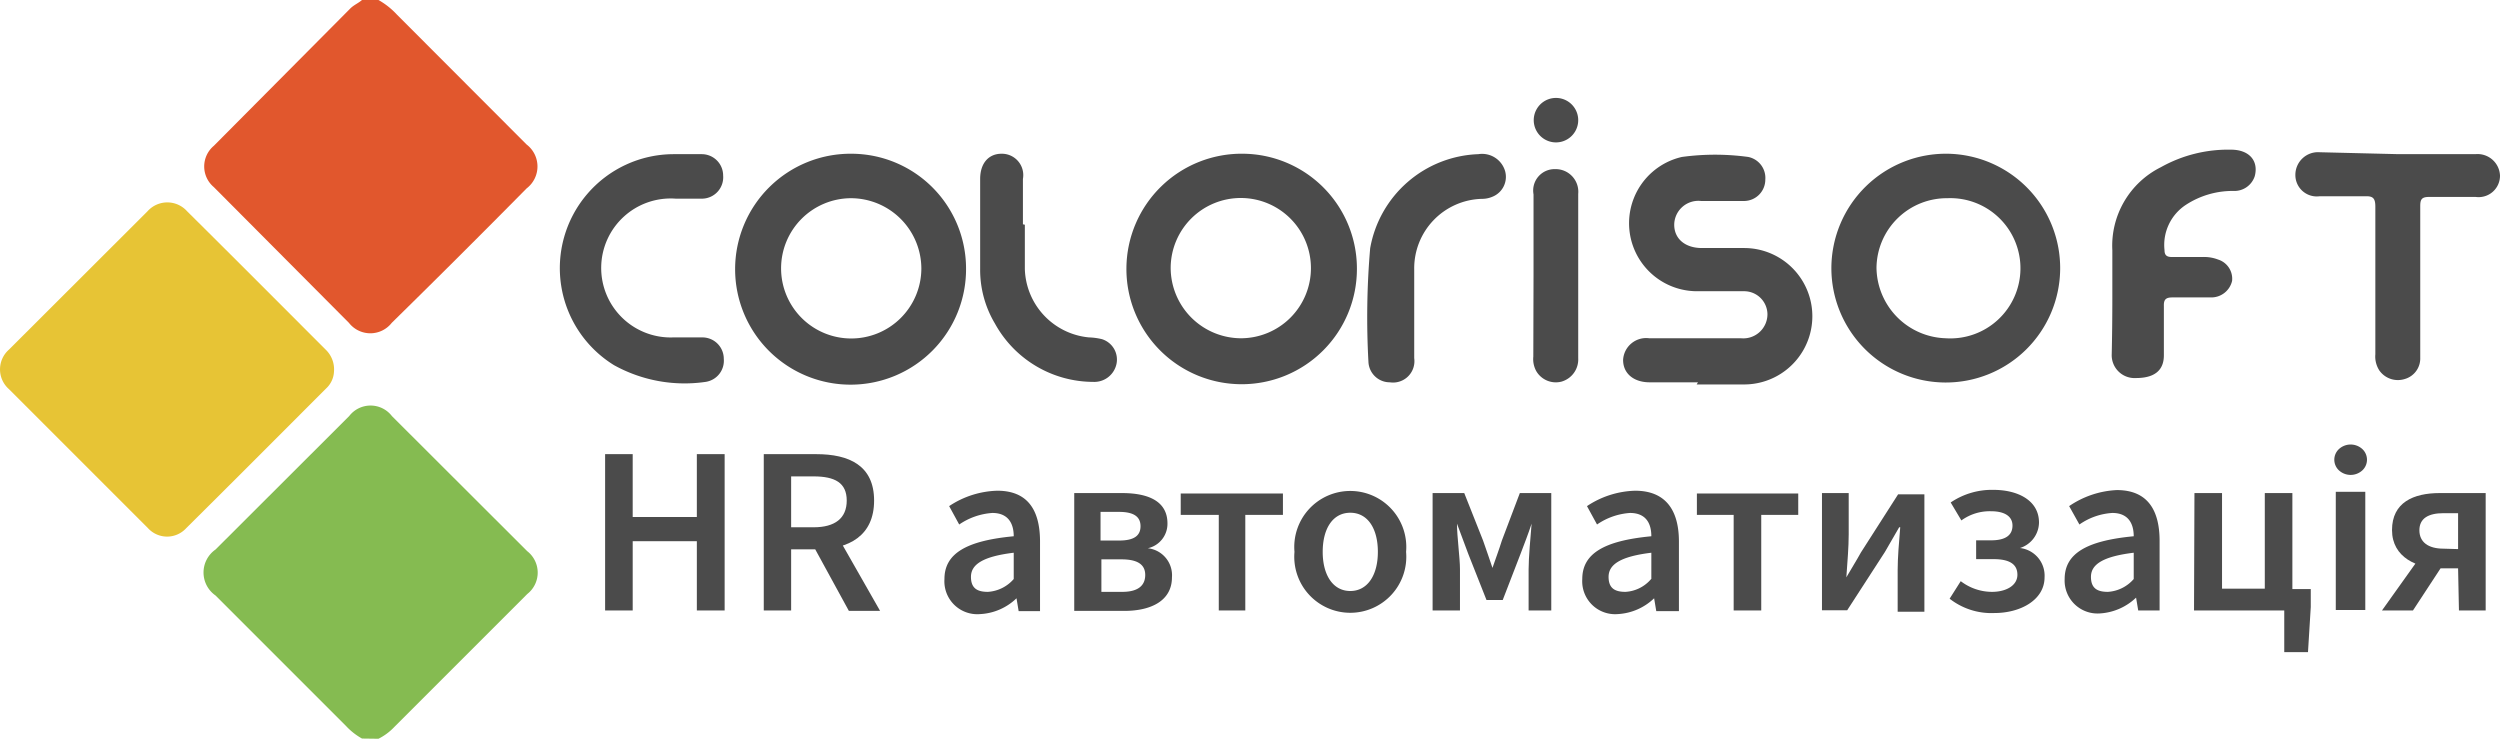
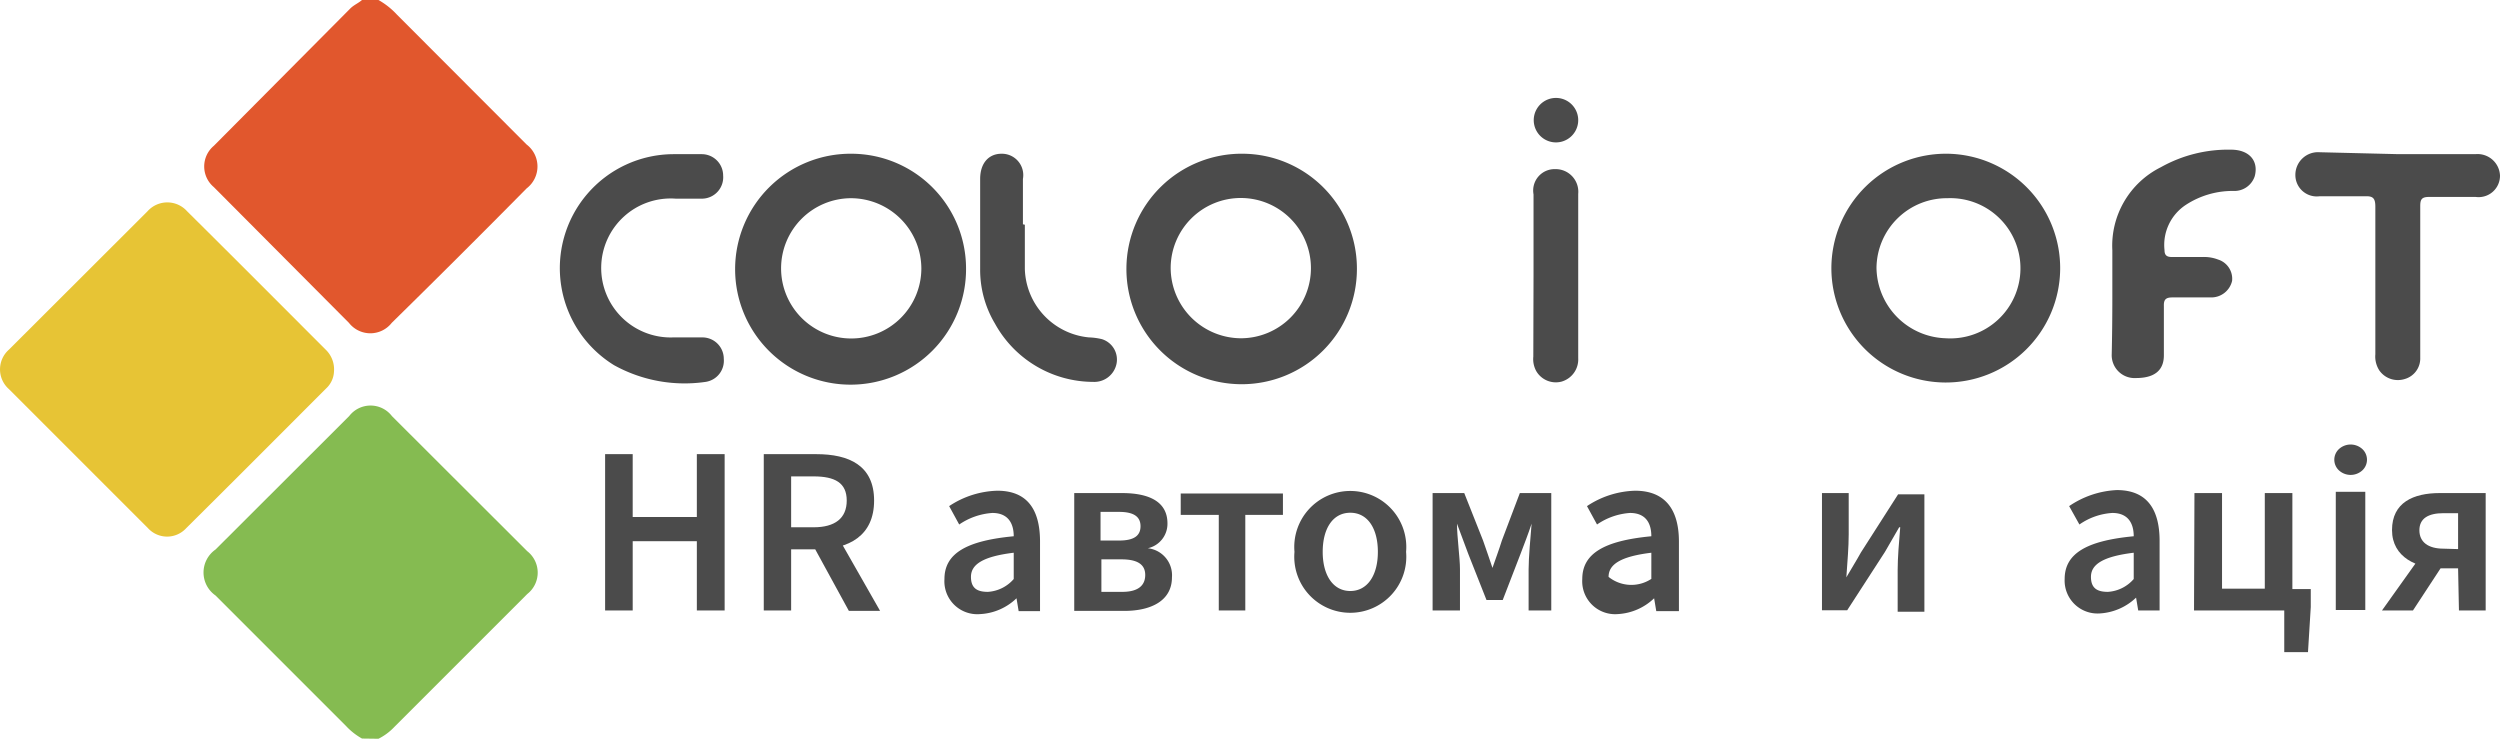
<svg xmlns="http://www.w3.org/2000/svg" viewBox="0 0 116.92 34.54">
  <defs>
    <style>.cls-1{fill:#e1572d;}.cls-2{fill:#85bb51;}.cls-3{fill:#e7c435;}.cls-4{fill:#4b4b4b;}</style>
  </defs>
  <g id="Слой_2" data-name="Слой 2">
    <g id="Слой_1-2" data-name="Слой 1">
      <path class="cls-1" d="M17.7,0a3.54,3.54,0,0,1,.86.68l6.07,6.08a1.29,1.29,0,0,1,0,2.05Q21.48,12,18.32,15.1a1.27,1.27,0,0,1-2,0L10,8.75a1.26,1.26,0,0,1,0-1.93L16.38.4c.17-.17.38-.25.55-.4Z" />
      <path class="cls-2" d="M16.93,34.54a3.05,3.05,0,0,1-.75-.59l-6.1-6.1a1.31,1.31,0,0,1,0-2.15l6.25-6.24a1.26,1.26,0,0,1,2,0l6.33,6.32a1.27,1.27,0,0,1,0,2L18.44,34a2.64,2.64,0,0,1-.74.55Z" />
      <path class="cls-3" d="M15.62,17.38a1.14,1.14,0,0,1-.36.78c-2.18,2.18-4.36,4.37-6.55,6.54a1.21,1.21,0,0,1-1.79,0L.42,18.2a1.23,1.23,0,0,1,0-1.85L6.9,9.88a1.24,1.24,0,0,1,1.85,0c2.17,2.15,4.32,4.31,6.48,6.47A1.28,1.28,0,0,1,15.62,17.38Z" />
      <path class="cls-4" d="M45.18,12.53a5.4,5.4,0,1,1-5.35-5.34A5.37,5.37,0,0,1,45.18,12.53ZM39.8,9.27a3.28,3.28,0,1,0,3.29,3.3A3.3,3.3,0,0,0,39.8,9.27Z" />
      <path class="cls-4" d="M91.1,7.19a5.35,5.35,0,1,1-5.45,5.34A5.36,5.36,0,0,1,91.1,7.19Zm0,2.08a3.29,3.29,0,0,0-3.34,3.26A3.34,3.34,0,0,0,91,15.82a3.28,3.28,0,1,0,.07-6.55Z" />
      <path class="cls-4" d="M63.46,12.54a5.39,5.39,0,1,1-5.29-5.35A5.37,5.37,0,0,1,63.46,12.54Zm-5.41,3.28a3.28,3.28,0,1,0-3.3-3.31A3.3,3.3,0,0,0,58.05,15.82Z" />
-       <path class="cls-4" d="M79.41,17.88c-.75,0-1.51,0-2.26,0s-1.25-.42-1.24-1.06a1.08,1.08,0,0,1,1.22-1h4.29a1.13,1.13,0,0,0,1.24-1.14,1.09,1.09,0,0,0-1.1-1.06c-.74,0-1.48,0-2.22,0a3.18,3.18,0,0,1-.68-6.28,11.48,11.48,0,0,1,3.1,0,1,1,0,0,1,.8,1.06,1,1,0,0,1-1,1c-.68,0-1.35,0-2,0a1.13,1.13,0,0,0-1.26,1.11c0,.65.5,1.08,1.27,1.09h2a3.19,3.19,0,0,1,0,6.38c-.74,0-1.48,0-2.22,0Z" />
      <path class="cls-4" d="M31.92,7.21h.9a1,1,0,0,1,1,1,1,1,0,0,1-.95,1.08c-.43,0-.85,0-1.28,0a3.25,3.25,0,1,0-.1,6.49c.45,0,.91,0,1.36,0a1,1,0,0,1,1,1A1,1,0,0,1,33,17.86a6.81,6.81,0,0,1-4.28-.78A5.33,5.33,0,0,1,31.5,7.21Z" />
      <path class="cls-4" d="M98.79,13.88c0-.72,0-1.45,0-2.17a4.1,4.1,0,0,1,2.27-3.89A6.43,6.43,0,0,1,104.34,7c.85,0,1.3.52,1.11,1.24a1,1,0,0,1-1,.69,4,4,0,0,0-2.22.65,2.24,2.24,0,0,0-1,2.12c0,.25.12.32.35.32H103a1.83,1.83,0,0,1,.74.12.94.94,0,0,1,.65,1,1,1,0,0,1-1,.77c-.59,0-1.19,0-1.79,0-.3,0-.41.09-.4.4,0,.77,0,1.54,0,2.31s-.53,1.06-1.3,1.06a1.07,1.07,0,0,1-1.14-1.06C98.78,15.74,98.79,14.81,98.79,13.88Z" />
      <path class="cls-4" d="M112.18,7.21h3.59a1.05,1.05,0,0,1,1.15,1,1,1,0,0,1-1.14,1c-.73,0-1.45,0-2.17,0-.35,0-.42.11-.42.43q0,3.54,0,7.09a1,1,0,0,1-.74,1,1.06,1.06,0,0,1-1.17-.4,1.2,1.2,0,0,1-.19-.76c0-2.3,0-4.6,0-6.9,0-.39-.1-.51-.49-.49-.71,0-1.42,0-2.13,0a1,1,0,0,1-1.12-1,1.06,1.06,0,0,1,1.14-1.06Z" />
-       <path class="cls-4" d="M69.14,7.21A1.12,1.12,0,0,1,70.39,8,1,1,0,0,1,69.8,9.2a1.24,1.24,0,0,1-.5.1,3.25,3.25,0,0,0-3.16,3.29c0,1.39,0,2.77,0,4.16A1,1,0,0,1,65,17.88a1,1,0,0,1-1-.94,37.89,37.89,0,0,1,.08-5.33A5.33,5.33,0,0,1,69.14,7.21Z" />
      <path class="cls-4" d="M47.93,10.51c0,.69,0,1.38,0,2.07a3.31,3.31,0,0,0,3,3.2,3,3,0,0,1,.6.08A1,1,0,0,1,52.22,17a1.06,1.06,0,0,1-1.09.86,5.26,5.26,0,0,1-4.6-2.73,4.9,4.9,0,0,1-.69-2.56c0-1.4,0-2.8,0-4.2,0-.74.4-1.18,1-1.18a1,1,0,0,1,1,1.18v2.12Z" />
      <path class="cls-4" d="M71.72,12.91c0-1.28,0-2.55,0-3.82a1,1,0,0,1,1-1.18,1.06,1.06,0,0,1,1.09,1.16q0,3.84,0,7.68a1.08,1.08,0,0,1-.79,1.1,1.06,1.06,0,0,1-1.17-.49,1.16,1.16,0,0,1-.14-.68Z" />
      <path class="cls-4" d="M72.77,6.66a1,1,0,1,1,0-2.08,1,1,0,1,1,0,2.08Z" />
      <path class="cls-4" d="M28.3,21.24h1.29v2.94h3V21.24h1.3v7.31h-1.3V25.31h-3v3.24H28.3Z" />
      <path class="cls-4" d="M35.72,21.24h2.46c1.53,0,2.7.53,2.7,2.17s-1.17,2.28-2.7,2.28H37v2.86H35.72Zm2.33,3.42c1,0,1.55-.42,1.55-1.25s-.55-1.13-1.55-1.13H37v2.38Zm-.11.69.94-.78,2.28,4H39.7Z" />
      <path class="cls-4" d="M44.17,27.08c0-1.18,1-1.79,3.24-2,0-.6-.26-1.09-1-1.09a3.11,3.11,0,0,0-1.55.54l-.47-.86a4.26,4.26,0,0,1,2.25-.72c1.38,0,2,.85,2,2.38v3.25h-1l-.1-.6h0a2.64,2.64,0,0,1-1.7.74A1.54,1.54,0,0,1,44.17,27.08Zm3.24,0V25.85c-1.49.18-2,.57-2,1.13s.33.7.79.7A1.74,1.74,0,0,0,47.41,27.08Z" />
      <path class="cls-4" d="M50.24,23.06h2.23c1.22,0,2.13.37,2.13,1.42a1.17,1.17,0,0,1-.92,1.16v0A1.27,1.27,0,0,1,54.81,27c0,1.11-1,1.57-2.22,1.57H50.24Zm2.1,2.22c.73,0,1-.25,1-.67s-.28-.67-1-.67h-.87v1.34Zm.15,2.4c.74,0,1.07-.3,1.07-.79s-.36-.73-1.11-.73h-.94v1.52Z" />
      <path class="cls-4" d="M57,24.08H55.22v-1H60v1H58.24v4.47H57Z" />
      <path class="cls-4" d="M60.54,25.81a2.62,2.62,0,1,1,5.22,0,2.62,2.62,0,1,1-5.22,0Zm3.9,0c0-1.1-.48-1.83-1.29-1.83s-1.29.73-1.29,1.83.49,1.83,1.29,1.83S64.44,26.91,64.44,25.81Z" />
      <path class="cls-4" d="M67,23.06h1.48l.88,2.22c.16.45.3.87.44,1.28h0c.14-.41.3-.83.44-1.28l.84-2.22h1.47v5.49H71.49V26.63c0-.54.09-1.54.14-2.14h0c-.15.46-.36,1-.52,1.42l-.83,2.15h-.76l-.85-2.15c-.16-.43-.37-1-.53-1.42h0c0,.6.14,1.6.14,2.14v1.92H67Z" />
-       <path class="cls-4" d="M74,27.08c0-1.18,1-1.79,3.23-2,0-.6-.25-1.09-1-1.09a3.08,3.08,0,0,0-1.54.54l-.47-.86a4.26,4.26,0,0,1,2.25-.72c1.38,0,2.05.85,2.05,2.38v3.25H77.46l-.1-.6h0a2.66,2.66,0,0,1-1.7.74A1.54,1.54,0,0,1,74,27.08Zm3.23,0V25.85c-1.49.18-2,.57-2,1.13s.33.7.79.7A1.7,1.7,0,0,0,77.22,27.08Z" />
-       <path class="cls-4" d="M81.08,24.08H79.36v-1H84.1v1H82.37v4.47H81.08Z" />
+       <path class="cls-4" d="M74,27.08c0-1.18,1-1.79,3.23-2,0-.6-.25-1.09-1-1.09a3.08,3.08,0,0,0-1.54.54l-.47-.86a4.26,4.26,0,0,1,2.25-.72c1.38,0,2.05.85,2.05,2.38v3.25H77.46l-.1-.6h0a2.66,2.66,0,0,1-1.7.74A1.54,1.54,0,0,1,74,27.08Zm3.23,0V25.85c-1.49.18-2,.57-2,1.13A1.7,1.7,0,0,0,77.22,27.08Z" />
      <path class="cls-4" d="M85.21,23.06h1.25V25c0,.57-.06,1.3-.11,2h0c.19-.33.5-.83.68-1.16l1.74-2.72H90v5.49H88.75V26.66c0-.57.06-1.29.12-2h-.05c-.19.34-.49.84-.67,1.16l-1.76,2.72H85.21Z" />
-       <path class="cls-4" d="M91.18,28l.52-.82a2.41,2.41,0,0,0,1.46.5c.67,0,1.19-.3,1.19-.8s-.38-.73-1.11-.73h-.82v-.88h.7c.69,0,1-.25,1-.69s-.38-.67-1-.67a2.25,2.25,0,0,0-1.39.43l-.5-.84a3.43,3.43,0,0,1,2-.59c1.12,0,2.13.48,2.13,1.53a1.27,1.27,0,0,1-.89,1.19v0A1.3,1.3,0,0,1,95.62,27c0,1.06-1.13,1.67-2.34,1.67A3.17,3.17,0,0,1,91.18,28Z" />
      <path class="cls-4" d="M96.56,27.08c0-1.18,1-1.79,3.23-2,0-.6-.26-1.09-1-1.09a3,3,0,0,0-1.54.54l-.48-.86A4.3,4.3,0,0,1,99,22.92c1.37,0,2,.85,2,2.38v3.25H100l-.1-.6h0a2.68,2.68,0,0,1-1.71.74A1.54,1.54,0,0,1,96.56,27.08Zm3.23,0V25.85c-1.49.18-2,.57-2,1.13s.33.7.79.7A1.74,1.74,0,0,0,99.79,27.08Z" />
      <path class="cls-4" d="M102.63,23.06h1.29v4.47h2V23.06h1.29v5.49h-4.6Zm4.2,5.49h-.38v-1h1.62v.84l-.13,2.11h-1.11Z" />
      <path class="cls-4" d="M113.29,25.9l1.06.36-1.5,2.29H111.4Zm1.67.68h-.81c-1.09,0-2.28-.5-2.28-1.79s1-1.73,2.23-1.73h2.15v5.49H115Zm0-.9V24h-.68c-.72,0-1.13.25-1.13.8s.41.86,1.13.86Z" />
      <path class="cls-4" d="M109.39,22a.68.68,0,0,1,0-1,.81.81,0,0,1,1.09,0,.68.68,0,0,1,0,1,.81.81,0,0,1-1.09,0Zm-.15,1h1.38v5.53h-1.38Z" />
    </g>
  </g>
</svg>